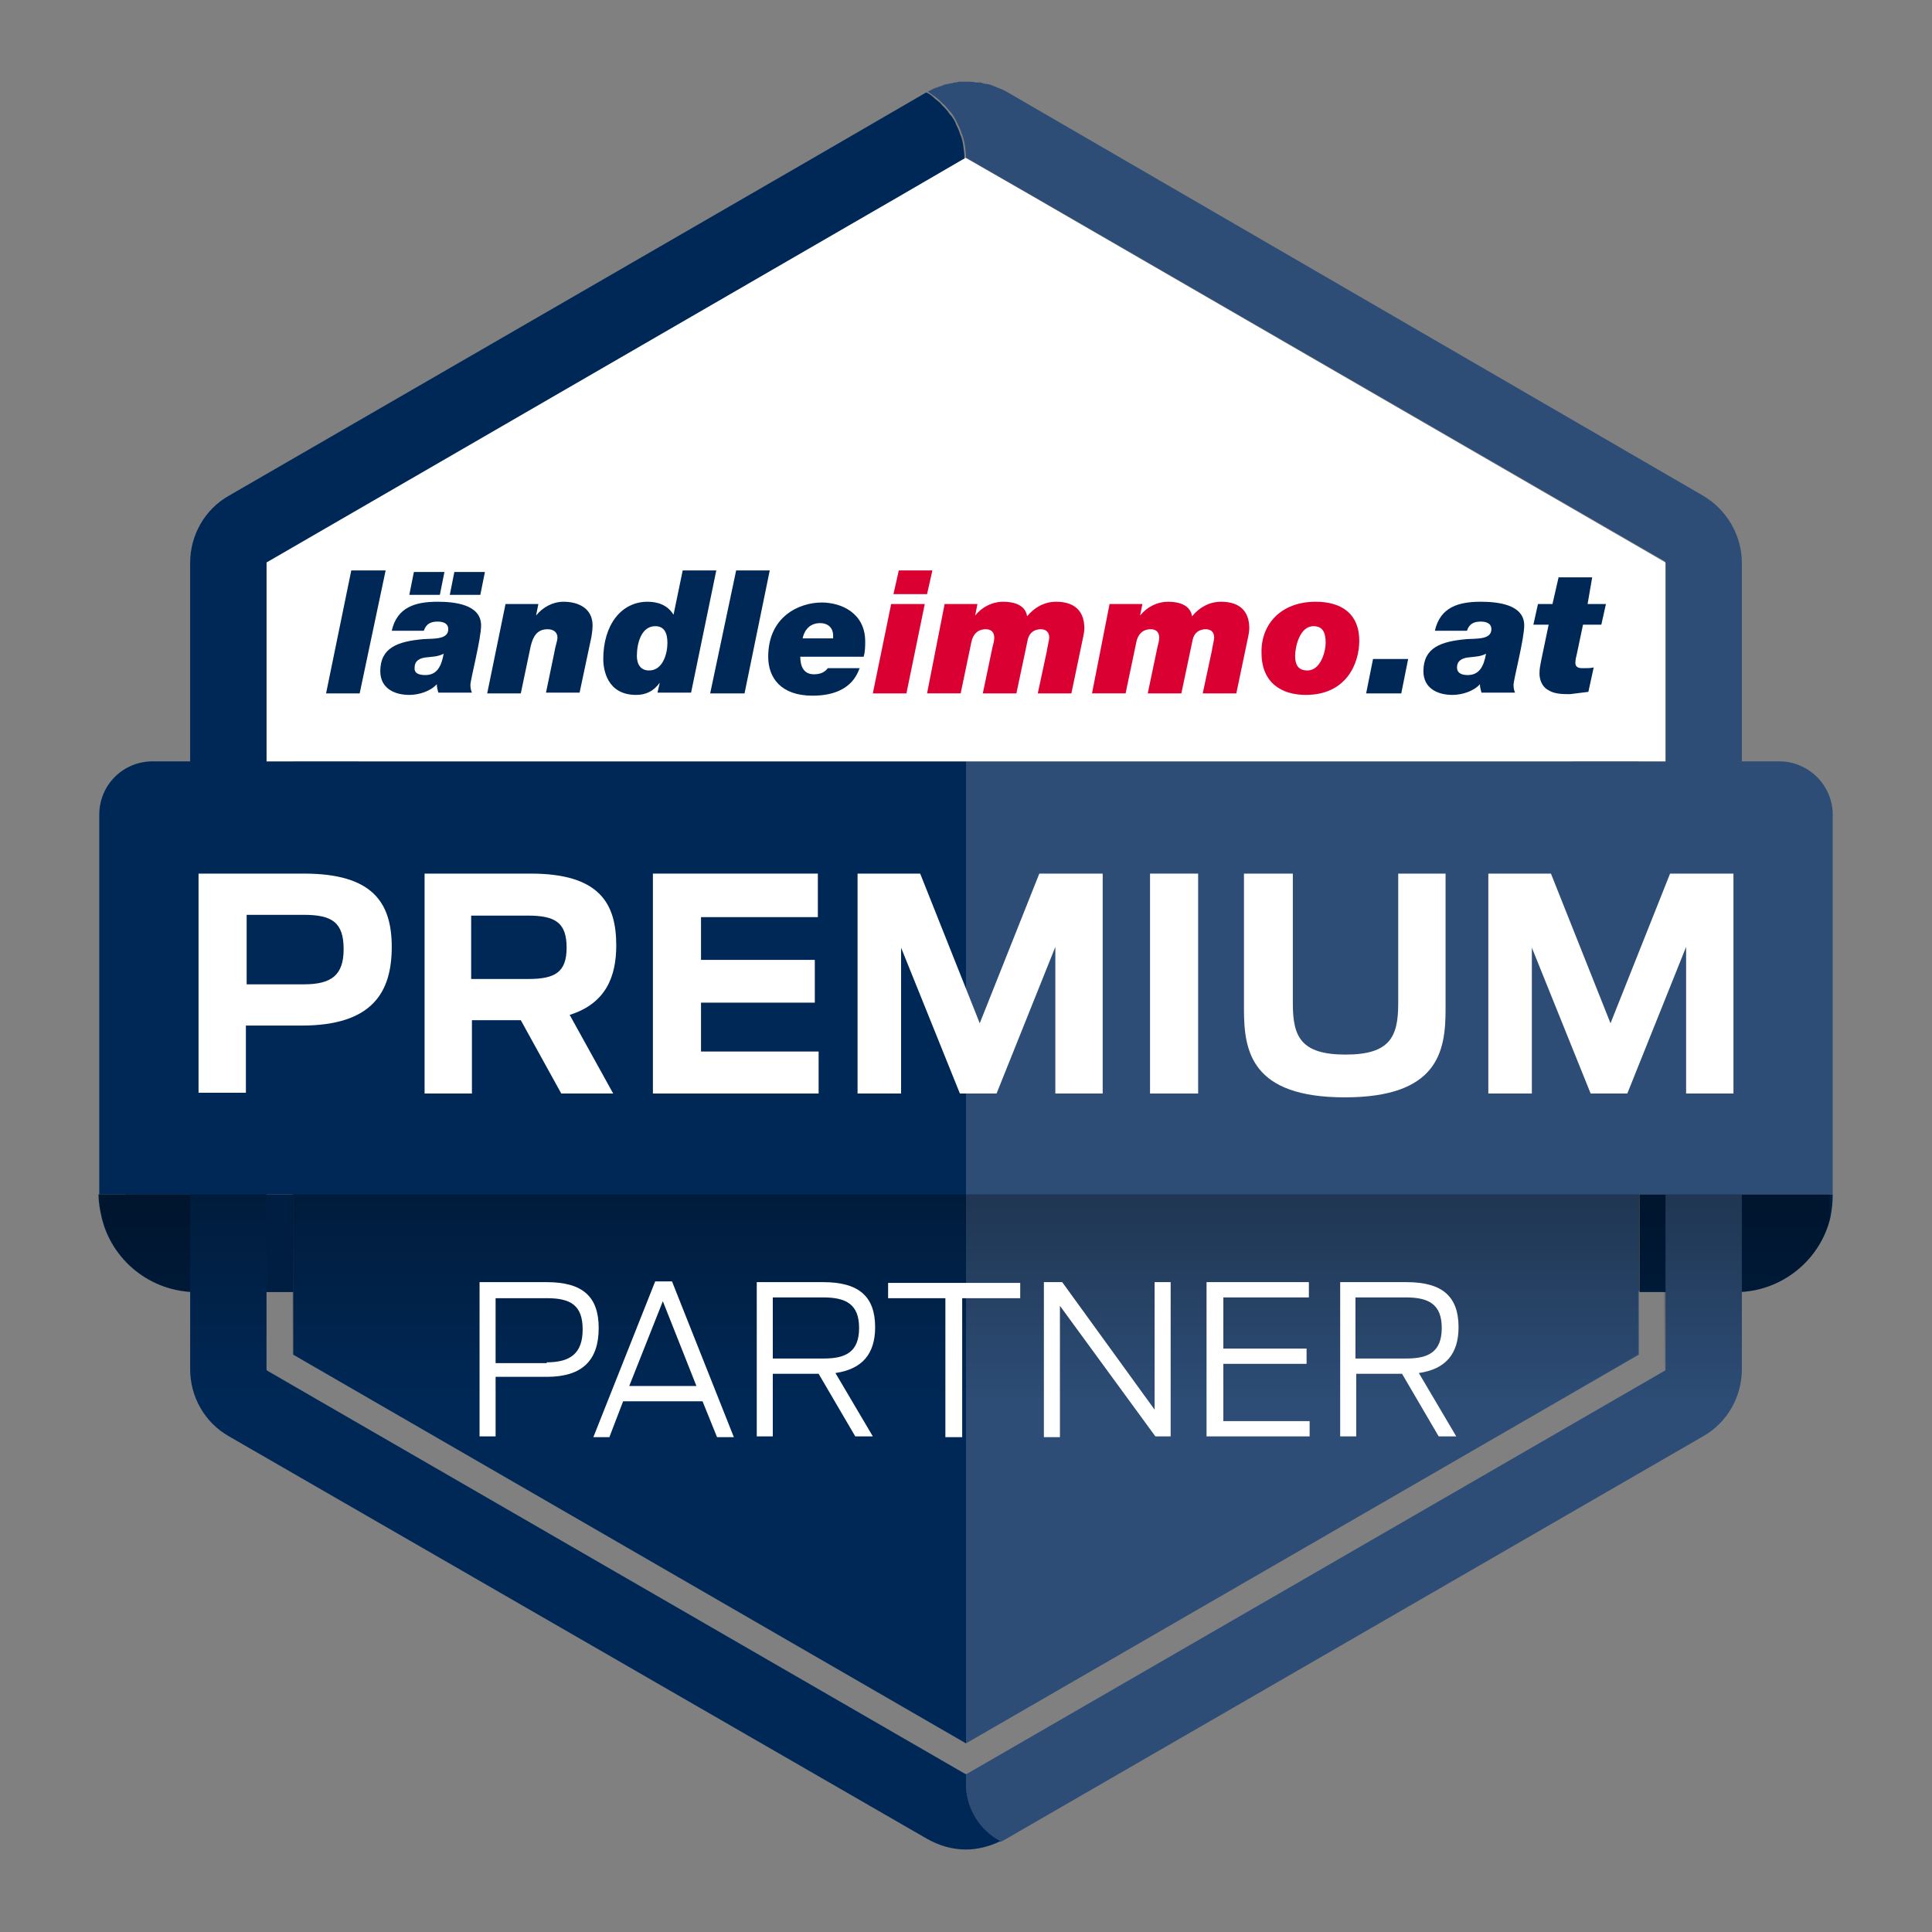
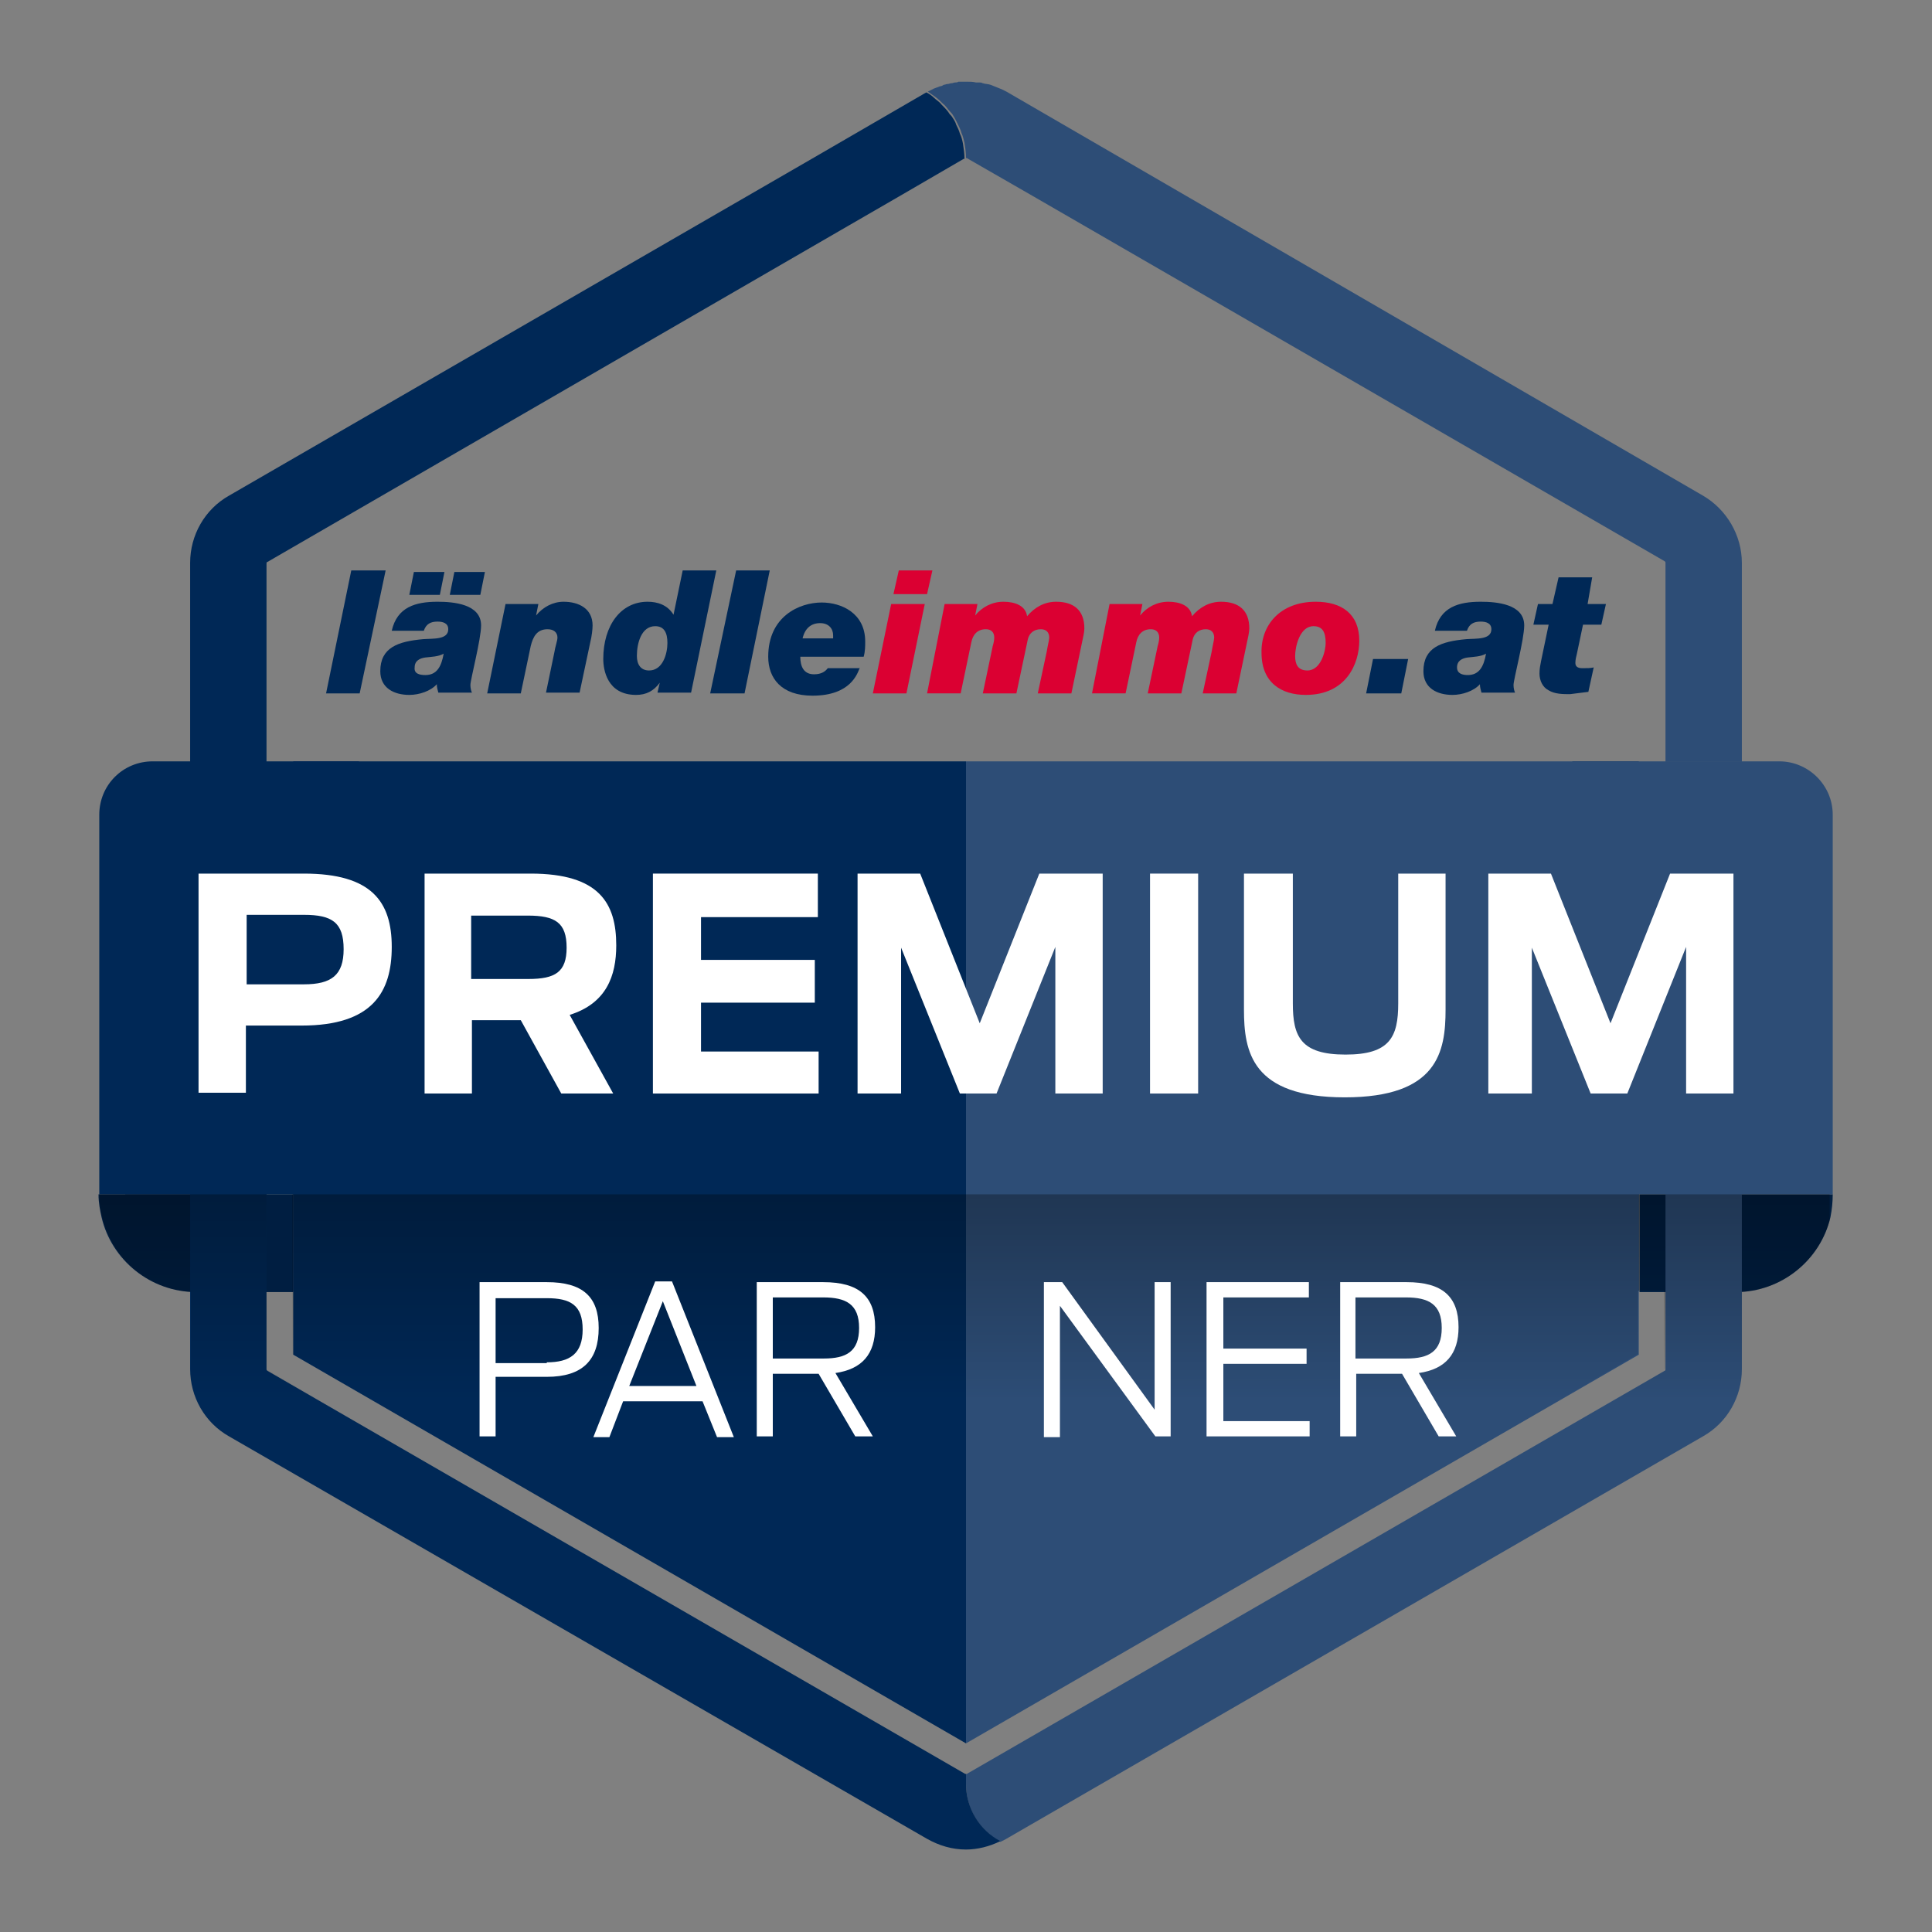
<svg xmlns="http://www.w3.org/2000/svg" xmlns:xlink="http://www.w3.org/1999/xlink" version="1.1" id="Ebene_1" x="0px" y="0px" viewBox="0 0 253 253" style="enable-background:new 0 0 253 253;" xml:space="preserve">
  <rect x="0" y="0" width="253" height="253" fill="#808080" stroke="none" />
  <style type="text/css">
    .st0{fill:#002856;}
    .st1{fill:#FFCE00;}
    .st2{fill:#BF760A;}
    .st3{fill:#FFFFFF;}
    .st4{fill:#E59413;}
    .st5{opacity:0.5;clip-path:url(#SVGID_00000008149605801682650510000007582035414635526298_);fill:url(#SVGID_00000116206705253349687330000013684989853037772454_);}
    .st6{fill:#DB0032;}
    .st7{fill:#2D4D76;}
    .st8{fill:#001E41;}
    .st9{opacity:0.3;clip-path:url(#SVGID_00000023994549026273890720000006217769393712062123_);fill:url(#SVGID_00000110456101976349403680000015039852445038303934_);}
</style>
  <g>
    <path class="st0" d="M38.4,99.7v69.4H47V99.7H38.4z M205.9,99.7v69.4h8.7V99.7H205.9z" />
    <polygon class="st7" points="214.6,152.6 214.6,177.4 126.5,228.3 126.5,152.6    " />
    <g>
      <path class="st8" d="M34.9,156.4v12.8h-9.2c-6,0-11.1-4.2-12.4-9.8c-0.2-0.9-0.4-1.9-0.4-3H34.9z" />
      <path class="st8" d="M38.4,156.4v12.8h-9.2c-6,0-11.1-4.2-12.4-9.8c-0.2-0.9-0.4-1.9-0.4-3H38.4z" />
      <path class="st8" d="M240,156.4c0,1-0.1,2-0.3,3c-1.3,5.6-6.4,9.8-12.4,9.8h-12.6v-12.8H240z" />
    </g>
    <g>
      <path class="st7" d="M240,106.7v49.7H126.5V99.7h106.5C236.8,99.7,240,102.8,240,106.7z" />
      <g>
        <path class="st0" d="M126.5,99.7v56.7H13v-49.7c0-3.9,3.1-7,7-7H126.5z" />
      </g>
    </g>
    <path class="st7" d="M228.1,73.7v26h-10v-26c0-0.1,0-0.1-0.1-0.2l-82.7-47.8l-8.7-5c0,0,0,0-0.1,0c0-0.7-0.1-1.4-0.2-2         c-0.1-0.4-0.2-0.9-0.4-1.3c-0.1-0.4-0.3-0.8-0.5-1.2c-0.2-0.4-0.4-0.8-0.6-1.1c-0.1-0.2-0.3-0.4-0.4-0.5c-0.3-0.3-0.5-0.7-0.9-1         c-0.3-0.3-0.6-0.6-1-0.9c-0.3-0.2-0.7-0.5-1-0.7c0,0,0,0,0,0c0.2-0.1,0.4-0.2,0.6-0.3c0.1,0,0.1-0.1,0.2-0.1         c0.3-0.1,0.5-0.2,0.8-0.3c0.2,0,0.3-0.1,0.5-0.2c0.2,0,0.3-0.1,0.5-0.1s0.3-0.1,0.5-0.1c0.2,0,0.3-0.1,0.5-0.1c0.1,0,0.3,0,0.4-0.1         c0.2,0,0.3,0,0.5,0c0.2,0,0.4,0,0.6,0h0c0.4,0,0.8,0,1.2,0.1c0.1,0,0.3,0,0.4,0c0.2,0,0.3,0,0.5,0.1c0.3,0.1,0.7,0.1,1,0.2         c0.5,0.2,1,0.4,1.5,0.6c0.2,0.1,0.4,0.2,0.6,0.3L223,64.9C226.1,66.7,228.1,70.1,228.1,73.7z" />
    <g>
      <path class="st7" d="M228.1,99.7v79.6c0,3.6-1.9,7-5.1,8.8l-91.4,52.8c-0.2,0.1-0.4,0.2-0.6,0.3c-2.7-1.5-4.5-4.3-4.5-7.6v-1.3             c0,0,0.1,0,0.1,0l91.4-52.8c0.1,0,0.1-0.1,0.1-0.2V99.7H228.1z" />
    </g>
-     <path class="st3" d="M218.1,73.7v26H34.9v-26c0-0.1,0-0.1,0.1-0.2l76.3-44.1l6.4-3.7l8.6-5c0,0,0.1,0,0.1,0h0c0,0,0.1,0,0.1,0         l8.7,5L218,73.6C218,73.6,218.1,73.7,218.1,73.7z" />
    <path class="st0" d="M131,241.1c-1.4,0.7-3,1.1-4.5,1.1c-1.8,0-3.5-0.5-5.1-1.4L30,188.1c-3.2-1.8-5.1-5.2-5.1-8.8V73.7         c0-3.6,1.9-7,5.1-8.8l76.3-44.1l15-8.7c0,0,0,0,0,0c0,0,0,0,0,0c0.4,0.2,0.7,0.4,1,0.7c0.3,0.3,0.7,0.5,1,0.9         c0.3,0.3,0.6,0.6,0.9,1c0.1,0.2,0.3,0.4,0.4,0.5c0.2,0.3,0.5,0.7,0.6,1.1c0.2,0.4,0.4,0.8,0.5,1.2c0.2,0.4,0.3,0.8,0.4,1.3         c0.1,0.7,0.2,1.3,0.2,2h0c0,0-0.1,0-0.1,0l-8.6,5l-6.4,3.7L35,73.6c-0.1,0-0.1,0.1-0.1,0.2v105.5c0,0.1,0,0.1,0.1,0.2l91.4,52.8         c0,0,0.1,0,0.1,0h0v1.3C126.5,236.8,128.3,239.7,131,241.1z" />
    <polygon class="st0" points="126.5,152.6 126.5,228.3 126.5,228.3 38.4,177.4 38.4,152.6  " />
  </g>
  <g>
    <defs>
      <path id="SVGID_00000075126778938740019500000009237978315465687445_" d="M233,99.7h-4.9v-26c0-3.6-1.9-7-5.1-8.8l-91.4-52.8             c-0.2-0.1-0.4-0.2-0.5-0.3c-1.4-0.7-3-1.1-4.5-1.1c-1.8,0-3.5,0.5-5.1,1.4L30,64.9c-3.1,1.8-5.1,5.2-5.1,8.8v26H20             c-3.9,0-7,3.1-7,7v49.7c0,1,0.1,2,0.4,3c1.3,5.4,5.9,9.4,11.6,9.8v10.2c0,3.6,1.9,7,5.1,8.8l91.4,52.8c1.6,0.9,3.3,1.4,5.1,1.4             c1.6,0,3.1-0.4,4.5-1.1c0.2-0.1,0.4-0.2,0.5-0.3l91.4-52.8c3.2-1.8,5.1-5.2,5.1-8.8v-10.2c5.6-0.4,10.3-4.4,11.6-9.8             c0.2-0.9,0.3-1.9,0.3-3v-49.7C240,102.8,236.8,99.7,233,99.7z M218.1,179.3c0,0.1,0,0.1-0.1,0.2l-91.4,52.8c0,0,0,0-0.1,0h0             c0,0-0.1,0-0.1,0L35,179.4c-0.1,0-0.1-0.1-0.1-0.2v-22.9h3.4v21l88.1,50.9l0,0l88.1-50.9v-8.3h3.4V179.3z M218.1,99.7H34.9v-26             c0-0.1,0-0.1,0.1-0.2l91.4-52.8c0,0,0.1,0,0.1,0h0c0,0,0.1,0,0.1,0L218,73.6c0,0,0.1,0.1,0.1,0.2V99.7z" />
    </defs>
    <clipPath id="SVGID_00000042001378830823250700000006630230454880048822_">
      <use xlink:href="#SVGID_00000075126778938740019500000009237978315465687445_" style="overflow:visible;" />
    </clipPath>
    <linearGradient id="SVGID_00000115478580557629753480000011551274972186403251_" gradientUnits="userSpaceOnUse" x1="-1033.39" y1="-1250.619" x2="-1006.219" y2="-1250.619" gradientTransform="matrix(0 -1 1 0 1376.95 -849.844)">
      <stop offset="0" style="stop-color:#000000;stop-opacity:0" />
      <stop offset="1" style="stop-color:#000000" />
    </linearGradient>
    <polygon style="opacity:0.3;clip-path:url(#SVGID_00000042001378830823250700000006630230454880048822_);fill:url(#SVGID_00000115478580557629753480000011551274972186403251_);" points="         239.6,156.4 239.6,183.5 13,183.5 13,156.4   " />
  </g>
  <g>
    <path class="st3" d="M26,114.4h13.8c8.9,0,11.5,3.7,11.5,9.6c0,5.9-2.5,10.3-11.8,10.3h-7.3v8.8H26V114.4z M39.8,128.9         c3.6,0,5.2-1.2,5.2-4.6c0-3.5-1.5-4.5-5.2-4.5h-7.5v9.1H39.8z" />
-     <path class="st3" d="M68.2,133.6h-6.4v9.6h-6.2v-28.8h13.9c9,0,11.2,3.9,11.2,9.4c0,4-1.3,7.6-6.1,9.1l5.7,10.3h-6.8L68.2,133.6z          M69.2,128.2c3.5,0,5-0.9,5-4.1c0-3.3-1.5-4.2-5.1-4.2h-7.4v8.3H69.2z" />
+     <path class="st3" d="M68.2,133.6h-6.4v9.6h-6.2v-28.8h13.9c9,0,11.2,3.9,11.2,9.4c0,4-1.3,7.6-6.1,9.1l5.7,10.3h-6.8z          M69.2,128.2c3.5,0,5-0.9,5-4.1c0-3.3-1.5-4.2-5.1-4.2h-7.4v8.3H69.2z" />
    <path class="st3" d="M85.5,114.4h21.6v5.7H91.8v5.6h14.9v5.6H91.8v6.4h15.4v5.5H85.5V114.4z" />
    <path class="st3" d="M112.2,114.4h8.3l7.8,19.6l7.8-19.6h8.3v28.8h-6.2V124l-7.7,19.2h-4.8l-7.7-19.1v19.1h-5.7V114.4z" />
    <path class="st3" d="M150.6,114.4h6.3v28.8h-6.3V114.4z" />
    <path class="st3" d="M162.9,132.2v-17.8h6.4v17c0,4.3,1,6.7,6.9,6.7c5.8,0,6.9-2.3,6.9-6.7v-17h6.2v17.8c0,5.5-1,11.5-13.2,11.5         C163.9,143.7,162.9,137.7,162.9,132.2z" />
    <path class="st3" d="M194.8,114.4h8.3l7.8,19.6l7.8-19.6h8.3v28.8h-6.2V124l-7.7,19.2h-4.8l-7.7-19.1v19.1h-5.7V114.4z" />
  </g>
  <g>
    <path class="st3" d="M62.7,167.9h8.9c4.7,0,6.8,1.9,6.8,6c0,4.2-2.1,6.4-6.8,6.4h-6.7v7.8h-2.1V167.9z M71.6,178.4         c3,0,4.7-1.1,4.7-4.3c0-3.2-1.6-4.1-4.7-4.1h-6.7v8.5H71.6z" />
    <path class="st3" d="M85.8,167.8h2.2l8.1,20.4h-2.2l-1.9-4.7H81.6l-1.8,4.7h-2.1L85.8,167.8z M91.2,181.5l-4.4-11.1l-4.4,11.1H91.2         z" />
    <path class="st3" d="M107.2,179.9h-6v8.2h-2.1v-20.2h8.7c4.7,0,6.8,1.9,6.8,5.9c0,3.5-1.7,5.5-5.2,6l4.9,8.3h-2.3L107.2,179.9z          M107.9,177.9c2.9,0,4.6-0.9,4.6-4c0-3.1-1.7-4-4.7-4h-6.6v8H107.9z" />
-     <path class="st3" d="M123.9,170h-7.6v-2h17.3v2h-7.6v18.2h-2.2V170z" />
    <path class="st3" d="M136.8,167.9h2.3l12.1,16.7v-16.7h2.1v20.2h-2L138.8,171v17.2h-2.1V167.9z" />
    <path class="st3" d="M158,167.9h13.4v2h-11.2v6.7h10.9v2h-10.9v7.5h11.3v2H158V167.9z" />
    <path class="st3" d="M183.6,179.9h-6v8.2h-2.1v-20.2h8.7c4.7,0,6.8,1.9,6.8,5.9c0,3.5-1.7,5.5-5.2,6l4.9,8.3h-2.3L183.6,179.9z          M184.2,177.9c2.9,0,4.6-0.9,4.6-4c0-3.1-1.7-4-4.7-4h-6.6v8H184.2z" />
  </g>
  <g>
    <polygon class="st0" points="46,74.7 50.5,74.7 47.1,90.8 42.7,90.8 46,74.7  " />
    <path class="st0" d="M59.5,74.9h4l-0.6,3h-4L59.5,74.9L59.5,74.9z M55.7,88.4c1.5,0,2.1-1.1,2.4-2.8c-0.7,0.4-1.6,0.4-2.4,0.5         c-0.7,0.1-1.4,0.4-1.4,1.3C54.2,88.2,54.9,88.4,55.7,88.4L55.7,88.4z M54.2,74.9h4l-0.6,3h-4L54.2,74.9L54.2,74.9z M51.3,82.6         c0.7-3.1,3.1-3.8,6-3.8c2.1,0,5.7,0.3,5.7,3.1c0,1.8-1.4,7.1-1.4,7.8c0,0.4,0.1,0.8,0.2,1h-4.4c-0.1-0.4-0.2-0.7-0.2-1.1h0         c-0.8,0.9-2.3,1.4-3.6,1.4c-2,0-3.8-0.9-3.8-3.1c0-3.1,2.3-3.9,5.6-4.2c1.3-0.1,3.3,0.1,3.3-1.3c0-0.8-0.7-1-1.4-1         c-0.9,0-1.5,0.3-1.8,1.2H51.3L51.3,82.6z" />
    <path class="st0" d="M66.2,79.1h4.3l-0.3,1.5h0c0.9-1.1,2.2-1.8,3.6-1.8c2,0,3.8,0.9,3.8,3.1c0,0.5-0.1,1.4-0.3,2.2l-1.4,6.6h-4.4         l1.1-5.3c0.1-0.7,0.4-1.5,0.4-1.9c0-0.7-0.5-1.1-1.3-1.1c-1.4,0-1.9,1-2.2,2.2l-1.3,6.2h-4.4L66.2,79.1L66.2,79.1z" />
    <path class="st0" d="M87.4,84.2c0-1.3-0.4-2.2-1.6-2.2c-1.8,0-2.4,2.2-2.4,3.9c0,1.1,0.5,1.9,1.6,1.9         C86.8,87.8,87.4,85.6,87.4,84.2L87.4,84.2z M86.4,89.4L86.4,89.4c-0.8,1.1-1.8,1.6-3.1,1.6c-3.8,0-4.3-3.3-4.3-4.7         c0-4.4,2.3-7.5,5.8-7.5c1.3,0,2.6,0.4,3.4,1.7l1.2-5.8h4.4l-3.3,16h-4.4L86.4,89.4L86.4,89.4z" />
    <polygon class="st0" points="96.4,74.7 100.8,74.7 97.5,90.8 93,90.8 96.4,74.7   " />
    <path class="st0" d="M109.1,83.6c0-0.1,0-0.3,0-0.4c0-0.9-0.6-1.6-1.7-1.6c-1.2,0-2,0.7-2.3,2H109.1L109.1,83.6z M112.6,87.4         c-0.3,0.8-1.2,3.7-6.2,3.7c-4.1,0-5.8-2.3-5.8-5.1c0-5.3,4.1-7.1,7-7.1c2.6,0,5.7,1.4,5.7,5.1c0,0.6,0,1.3-0.2,2h-8.3         c0,1.2,0.4,2.3,1.8,2.3c1,0,1.5-0.4,1.8-0.8H112.6L112.6,87.4z" />
    <path class="st6" d="M121.4,77.8H117l0.7-3.1h4.4L121.4,77.8L121.4,77.8z M116.7,79.1h4.4l-2.4,11.7h-4.4L116.7,79.1L116.7,79.1z" />
    <path class="st6" d="M123.7,79.1h4.3l-0.3,1.5h0c0.9-1.1,2.2-1.8,3.7-1.8c1.5,0,2.9,0.5,3.1,1.9c1-1.2,2.3-1.9,3.8-1.9         c2.3,0,3.7,1.1,3.7,3.5c0,0.5-0.2,1.3-0.3,1.8l-1.4,6.7h-4.4l1.2-5.6c0-0.2,0.3-1.4,0.3-1.7c0-0.7-0.4-1.1-1.1-1.1         c-0.9,0-1.5,0.5-1.7,1.3l-1.5,7.1h-4.4l1.3-6.2c0.1-0.3,0.2-0.8,0.2-1.1c0-0.7-0.4-1.1-1.1-1.1c-1.1,0-1.7,0.7-1.9,1.7l-1.4,6.7         h-4.4L123.7,79.1L123.7,79.1z" />
    <path class="st6" d="M145.3,79.1h4.3l-0.3,1.5h0c0.9-1.1,2.2-1.8,3.7-1.8c1.5,0,2.9,0.5,3.1,1.9c1-1.2,2.3-1.9,3.8-1.9         c2.3,0,3.7,1.1,3.7,3.5c0,0.5-0.2,1.3-0.3,1.8l-1.4,6.7h-4.4l1.2-5.6c0-0.2,0.3-1.4,0.3-1.7c0-0.7-0.4-1.1-1.1-1.1         c-0.9,0-1.5,0.5-1.7,1.3l-1.5,7.1h-4.4l1.3-6.2c0.1-0.3,0.2-0.8,0.2-1.1c0-0.7-0.4-1.1-1.1-1.1c-1.1,0-1.7,0.7-1.9,1.7l-1.4,6.7         h-4.4L145.3,79.1L145.3,79.1z" />
    <path class="st6" d="M171.2,87.8c1.8,0,2.4-2.6,2.4-3.6c0-1.4-0.4-2.2-1.6-2.2c-1.8,0-2.4,2.7-2.4,3.9         C169.6,86.9,169.9,87.8,171.2,87.8L171.2,87.8z M172.3,78.8c3.4,0,5.7,1.6,5.7,5.1c0,3-1.7,7.1-7,7.1c-3.2,0-5.8-1.6-5.8-5.5         C165.1,81.9,167.6,78.8,172.3,78.8L172.3,78.8z" />
    <polygon class="st0" points="179.8,86.3 184.4,86.3 183.5,90.8 178.9,90.8 179.8,86.3     " />
    <path class="st0" d="M192.2,88.4c1.5,0,2.1-1.1,2.4-2.8c-0.7,0.4-1.6,0.4-2.4,0.5c-0.7,0.1-1.4,0.4-1.4,1.3         C190.8,88.2,191.5,88.4,192.2,88.4L192.2,88.4z M187.9,82.6c0.7-3.1,3.1-3.8,6-3.8c2.1,0,5.7,0.3,5.7,3.1c0,1.8-1.4,7.1-1.4,7.8         c0,0.4,0.1,0.8,0.2,1h-4.4c-0.1-0.4-0.2-0.7-0.2-1.1h0c-0.8,0.9-2.3,1.4-3.6,1.4c-2,0-3.8-0.9-3.8-3.1c0-3.1,2.3-3.9,5.6-4.2         c1.3-0.1,3.3,0.1,3.3-1.3c0-0.8-0.7-1-1.4-1c-0.9,0-1.5,0.3-1.8,1.2H187.9L187.9,82.6z" />
    <path class="st0" d="M207.9,79.1h2.4l-0.6,2.7h-2.4l-0.8,3.8c-0.1,0.4-0.2,0.8-0.2,1.2c0,0.4,0.2,0.7,0.9,0.7c0.7,0,1.1,0,1.5-0.1         l-0.7,3.2c-0.8,0.1-1.6,0.2-2.4,0.3c-0.9,0-2,0-2.8-0.5c-0.8-0.4-1.2-1.3-1.2-2.2c0-0.6,0.1-1.1,0.2-1.6l1-4.8h-2l0.6-2.7h1.9         l0.8-3.5h4.4L207.9,79.1L207.9,79.1z" />
  </g>
</svg>